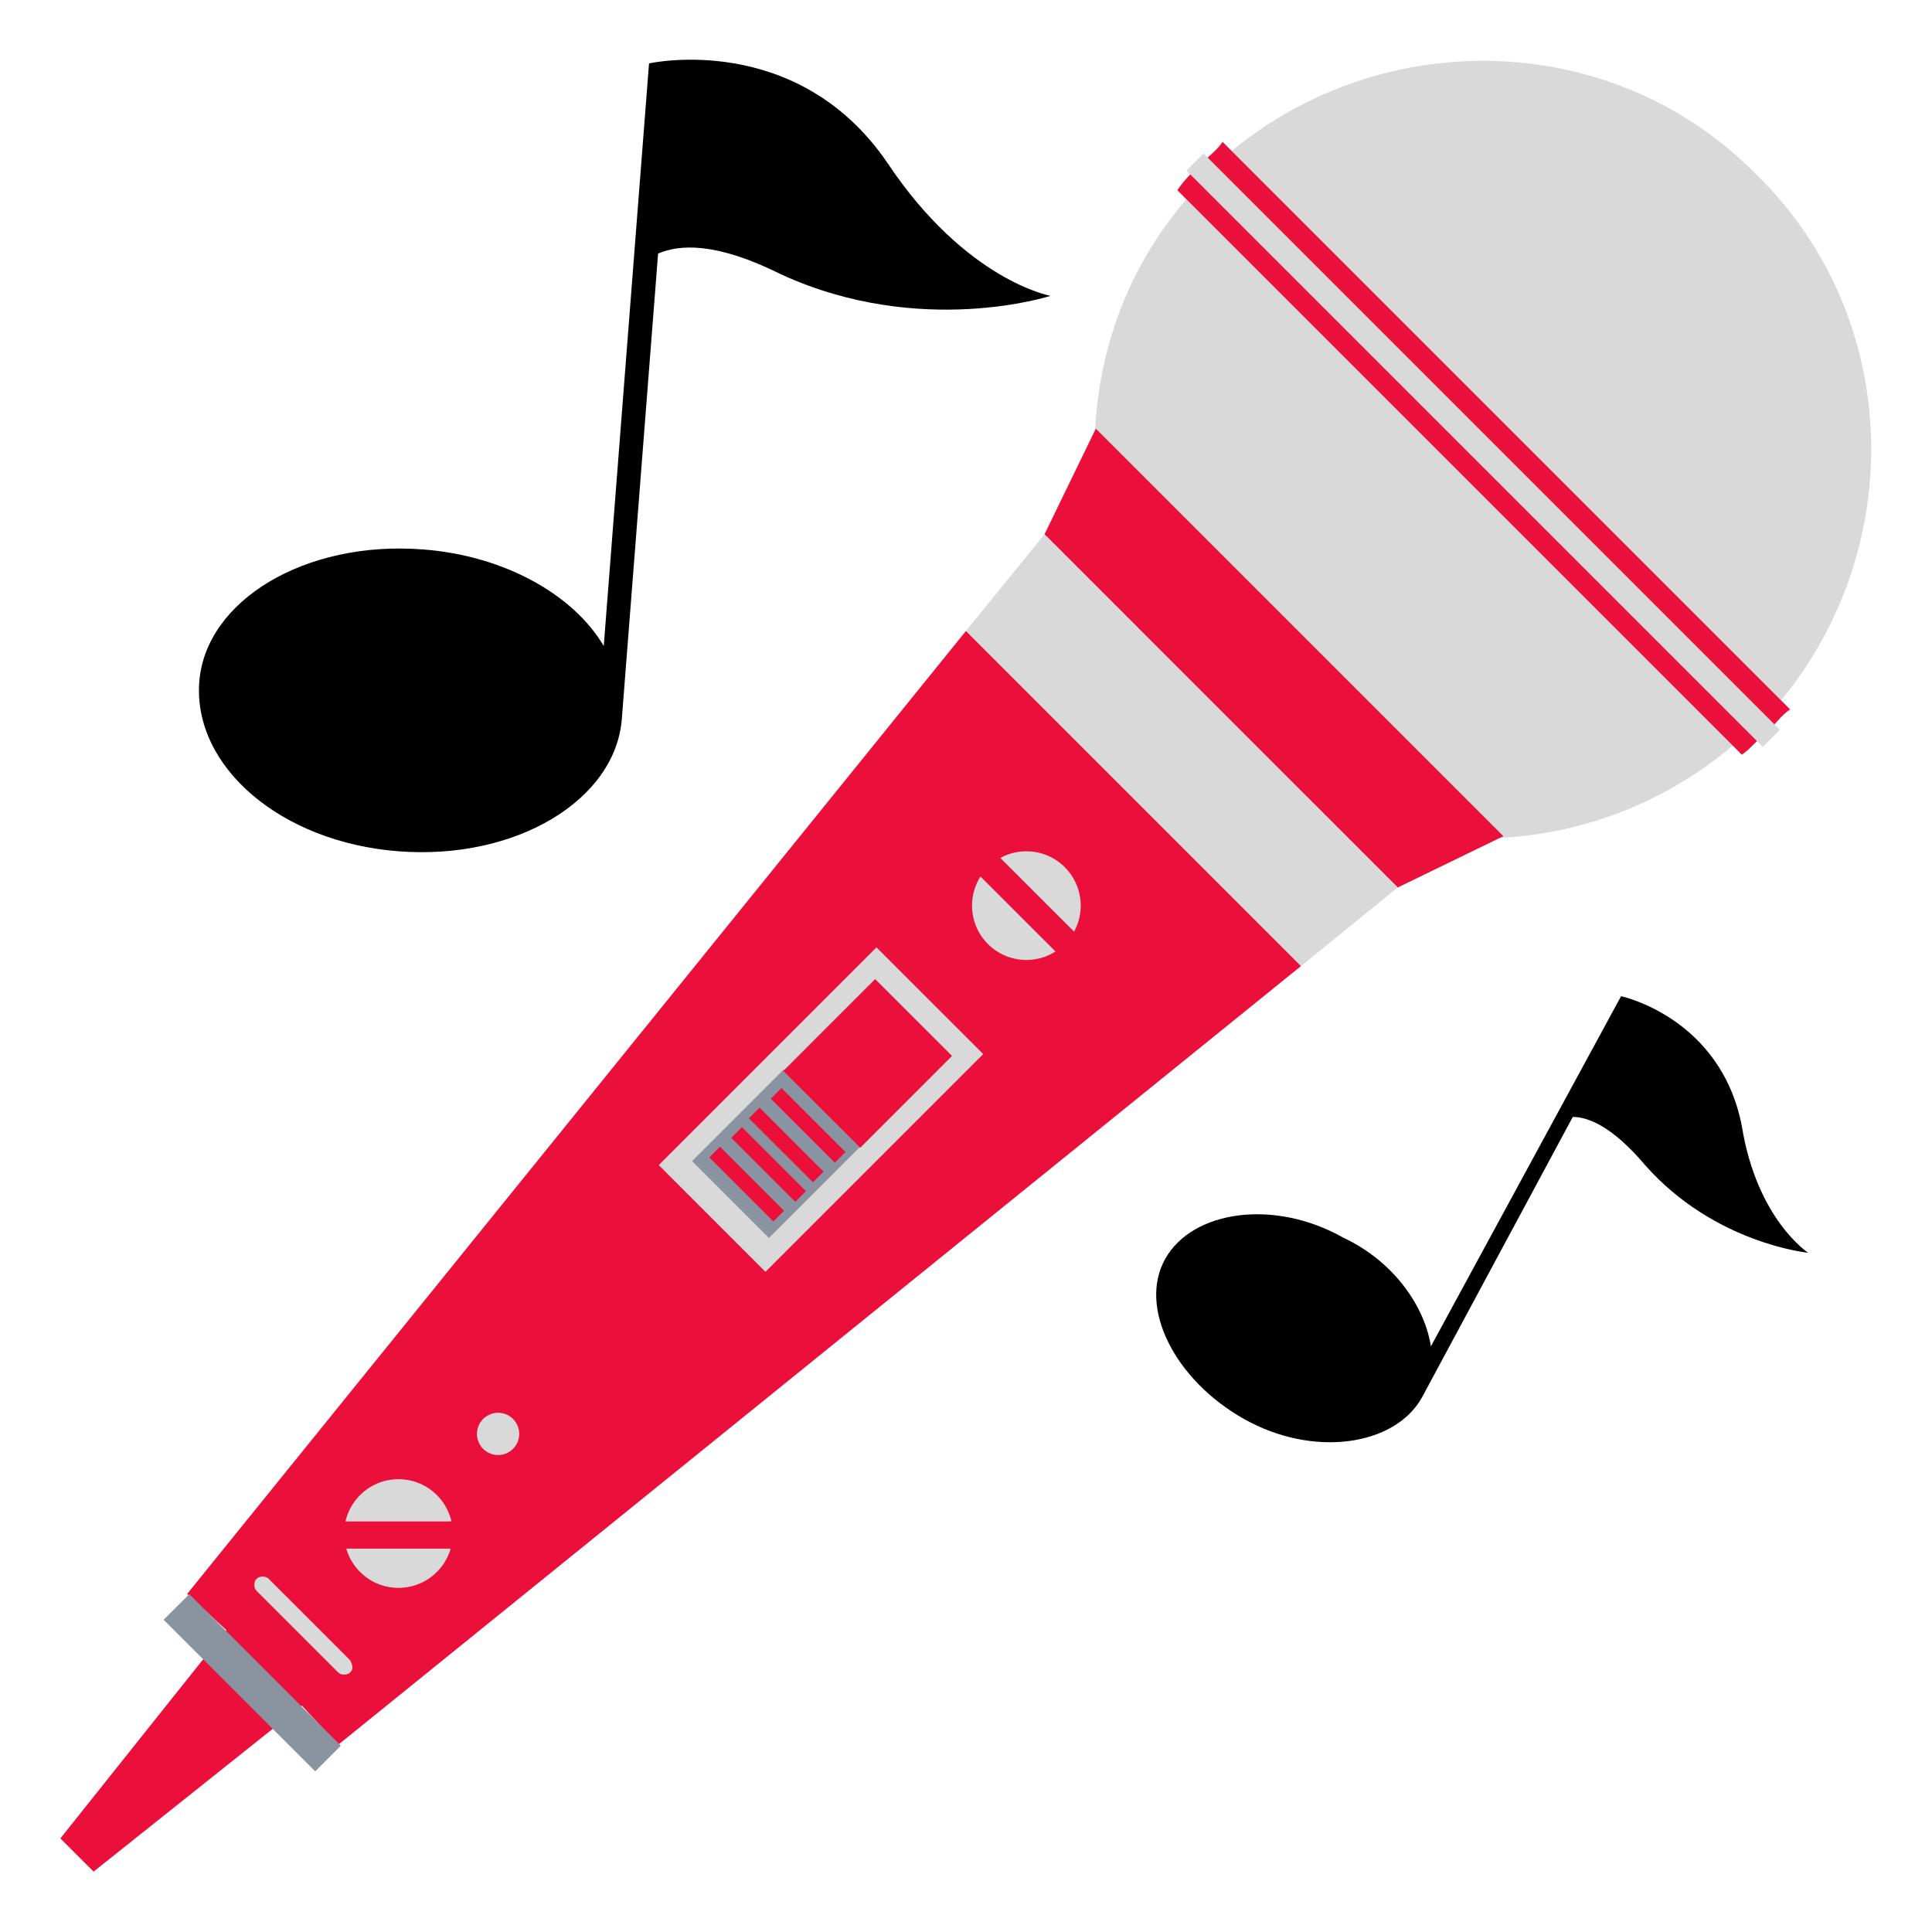
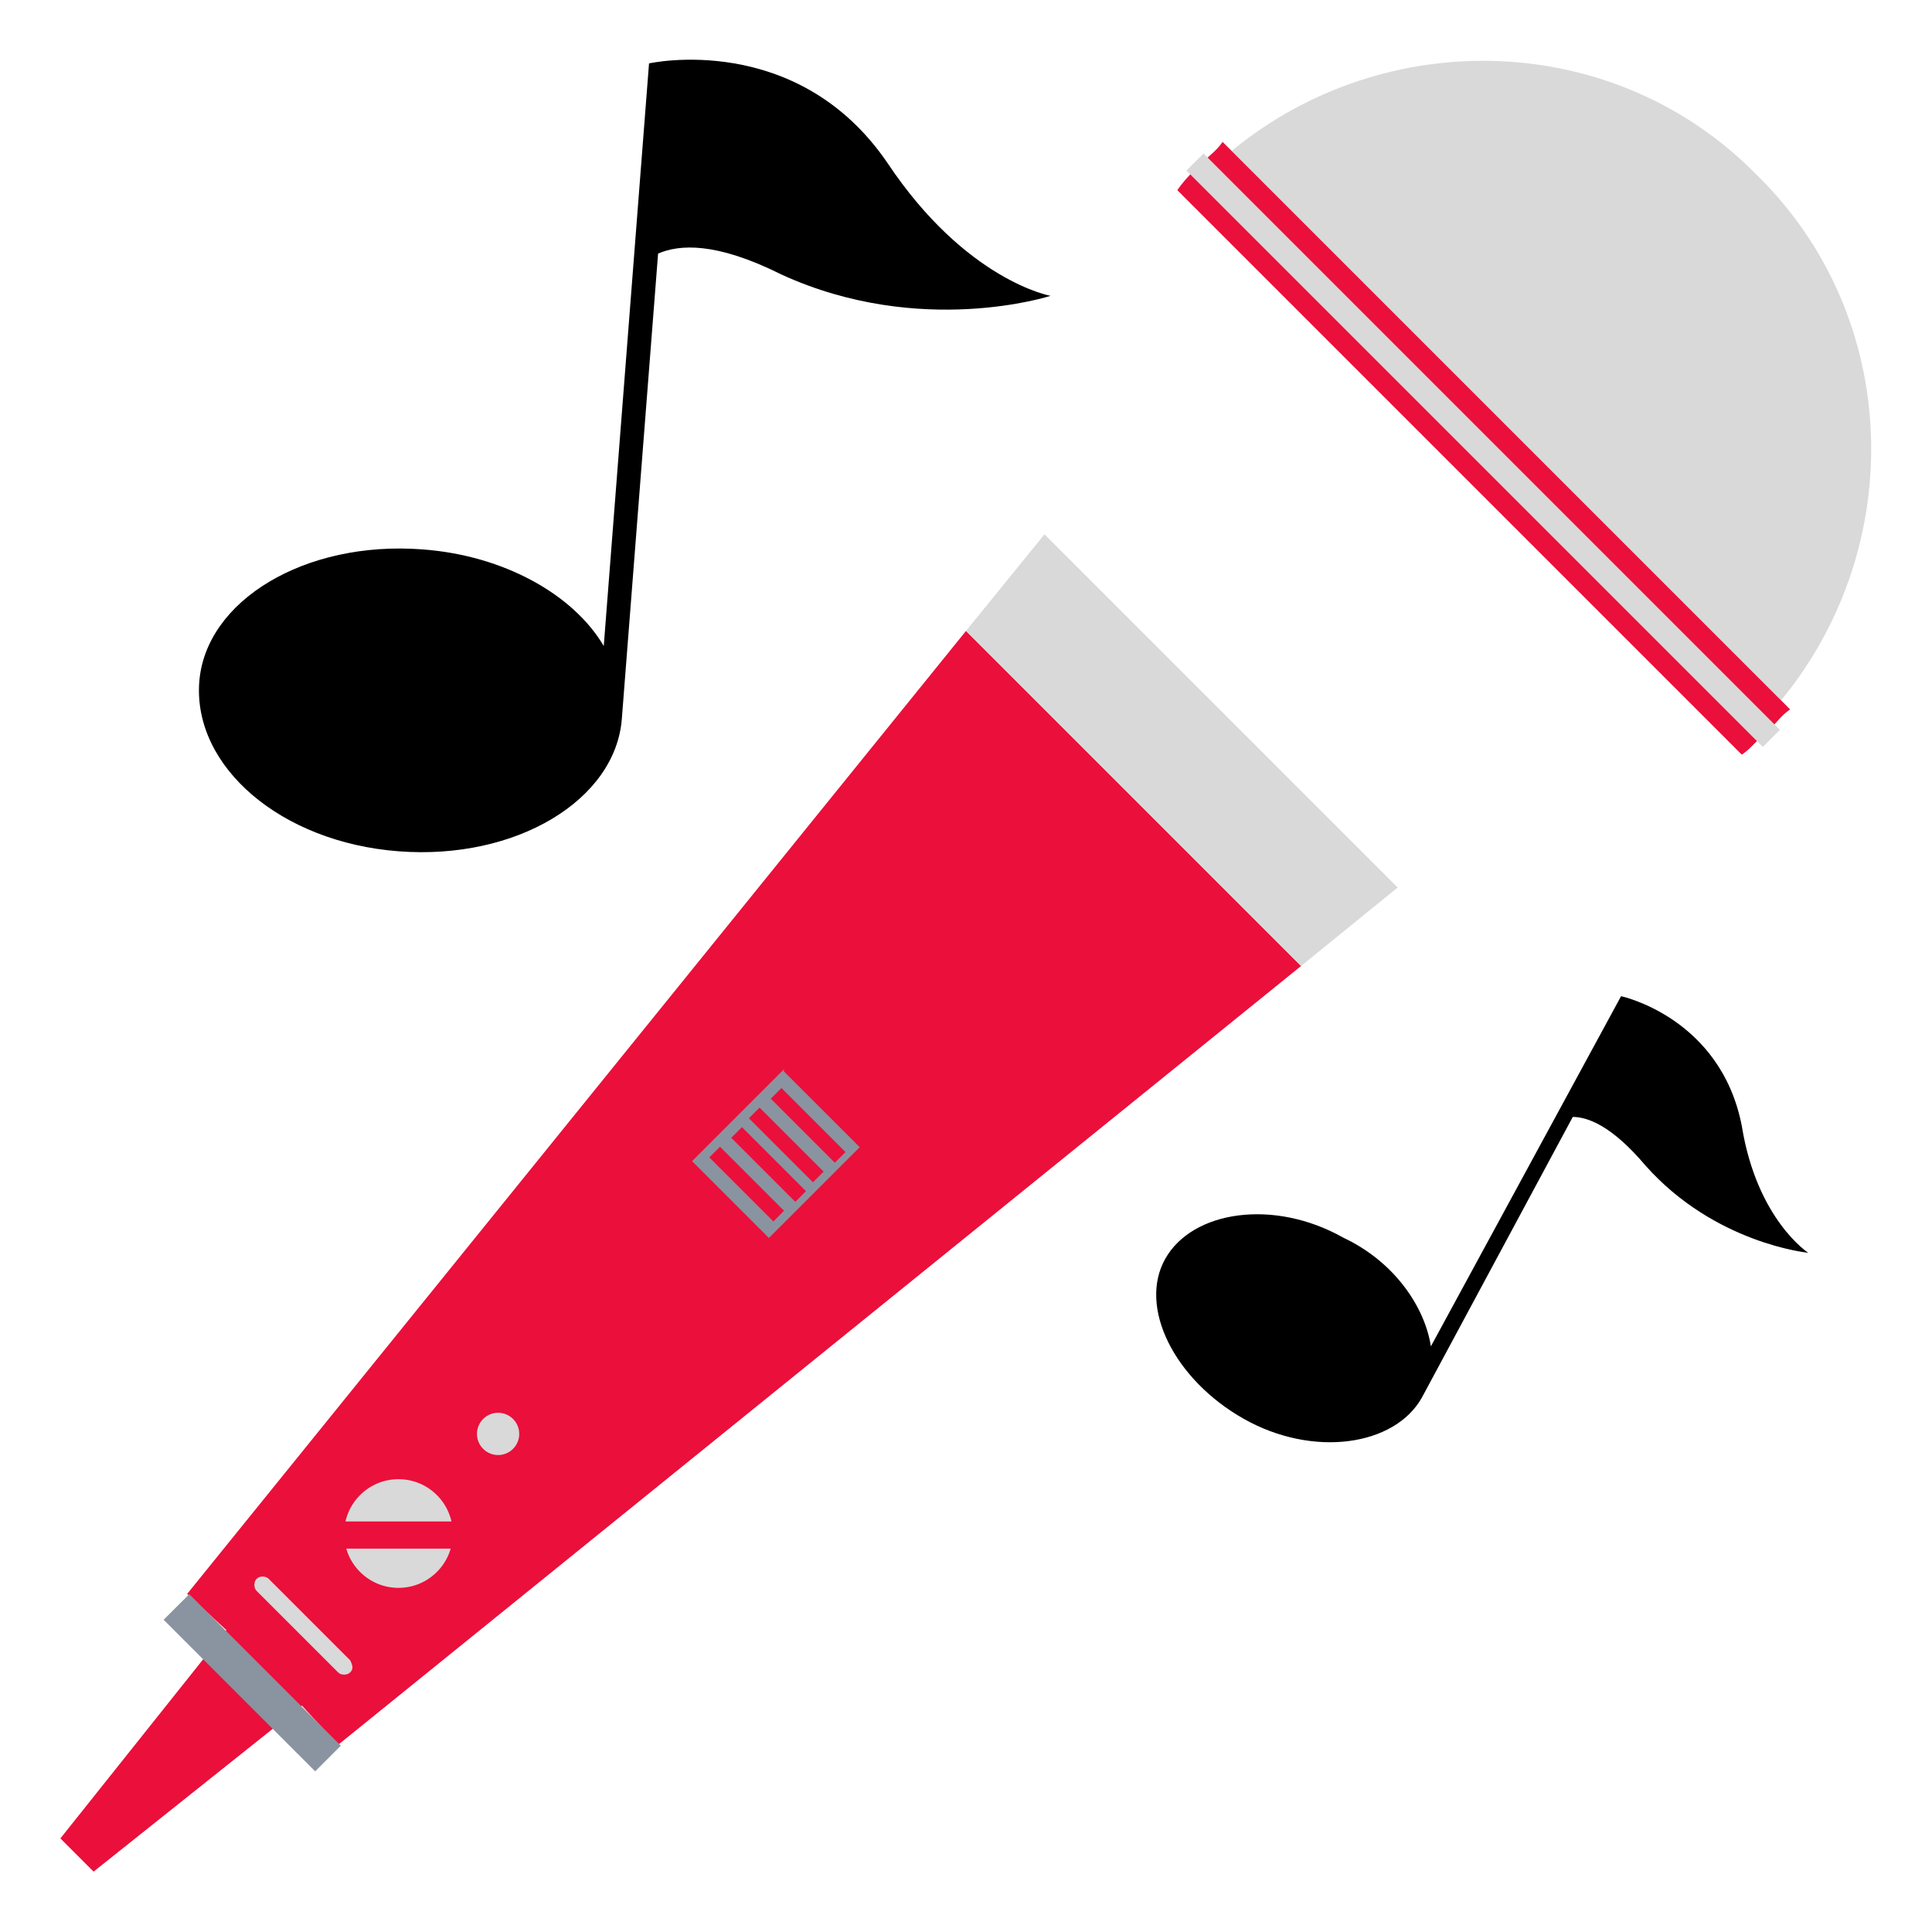
<svg xmlns="http://www.w3.org/2000/svg" width="800px" height="800px" viewBox="0 0 64 64" aria-hidden="true" class="iconify iconify--emojione" preserveAspectRatio="xMidYMid meet" fill="#000000">
  <g id="SVGRepo_bgCarrier" stroke-width="0" />
  <g id="SVGRepo_tracerCarrier" stroke-linecap="round" stroke-linejoin="round" />
  <g id="SVGRepo_iconCarrier">
    <g fill="#d9d9d9">
-       <path d="M40 24c4.8 4.8 12.3 5 17.4.7L39.3 6.6c-4.3 5-4 12.6.7 17.4"> </path>
      <path d="M58.2 5.8C53.5 1 45.9.8 40.8 5L59 23.2c4.2-5.1 4-12.7-.8-17.4"> </path>
    </g>
    <g fill="#eb0f3b">
      <path d="M59.3 23.5L40.5 4.7c-.2.3-.5.5-.8.8c-.2.2-.5.5-.7.8L57.7 25c.3-.2.5-.5.8-.7c.3-.3.5-.6.8-.8"> </path>
      <path d="M32 20.9L6.2 52.8L7.5 54L2 60.9L3.1 62l6.9-5.5l1.2 1.3L43.1 32z"> </path>
    </g>
    <g fill="#000000">
      <path d="M57.7 37.3c-.7-3.6-4-4.3-4-4.3l-6.3 11.6c-.2-1.3-1.2-2.8-2.9-3.6c-2.3-1.3-5-.9-5.9.7s.3 4 2.6 5.3c2.3 1.3 5 .9 5.9-.7l5-9.3c.5 0 1.3.3 2.4 1.6c2.3 2.6 5.4 2.9 5.4 2.9s-1.7-1.1-2.2-4.2"> </path>
      <path d="M29.4 5.4c-3-4.4-7.9-3.3-7.9-3.3L20 21.4c-1-1.7-3.3-3-6-3.2c-3.9-.3-7.2 1.7-7.4 4.4c-.2 2.8 2.7 5.3 6.6 5.6c3.9.3 7.2-1.7 7.4-4.4l1.2-15.4c.7-.3 1.9-.4 4.1.7c4.6 2.1 8.9.7 8.9.7s-2.8-.5-5.4-4.4"> </path>
    </g>
-     <path fill="#eb0f3b" d="M49.8 27.7L36.3 14.2l-1.7 3.5l11.7 11.7z"> </path>
    <g fill="#d9d9d9">
      <path d="M43.1 32L32 20.9l2.6-3.2l11.7 11.7z"> </path>
      <path d="M39.303 5.651l.566-.566l19.092 19.092l-.566.566z"> </path>
    </g>
    <path fill="#8a94a0" d="M5.42 53.657l.85-.848l5.02 5.02l-.849.849z"> </path>
    <g fill="#d9d9d9">
      <circle cx="16.5" cy="47.5" r=".7"> </circle>
      <circle cx="13.2" cy="50.8" r="1.8"> </circle>
    </g>
    <path fill="#eb0f3b" d="M11.1 50.4h4.1v.9h-4.1z"> </path>
-     <circle cx="34" cy="30" r="1.8" fill="#d9d9d9"> </circle>
-     <path fill="#eb0f3b" d="M32.253 28.809l.636-.637l2.9 2.899l-.636.636z"> </path>
    <g fill="#d9d9d9">
      <path d="M11.6 55.4c-.1.1-.3.1-.4 0l-2.7-2.7c-.1-.1-.1-.3 0-.4c.1-.1.3-.1.4 0l2.7 2.7c.1.2.1.3 0 .4"> </path>
-       <path d="M21.822 38.595l7.212-7.212l3.536 3.535l-7.213 7.213z"> </path>
    </g>
    <path fill="#8a94a0" d="M22.926 38.464l3.04-3.04l2.546 2.545l-3.041 3.04z"> </path>
    <g fill="#eb0f3b">
      <path d="M23.497 38.34l.354-.353l2.121 2.121l-.353.354z"> </path>
      <path d="M24.224 37.691l.354-.353l2.121 2.121l-.353.354z"> </path>
      <path d="M24.808 37.044l.354-.354l2.121 2.122l-.353.353z"> </path>
      <path d="M25.534 36.396l.353-.354l2.121 2.122l-.353.353z"> </path>
      <path d="M25.95 35.475l3.04-3.041l2.547 2.545l-3.04 3.041z"> </path>
    </g>
  </g>
</svg>